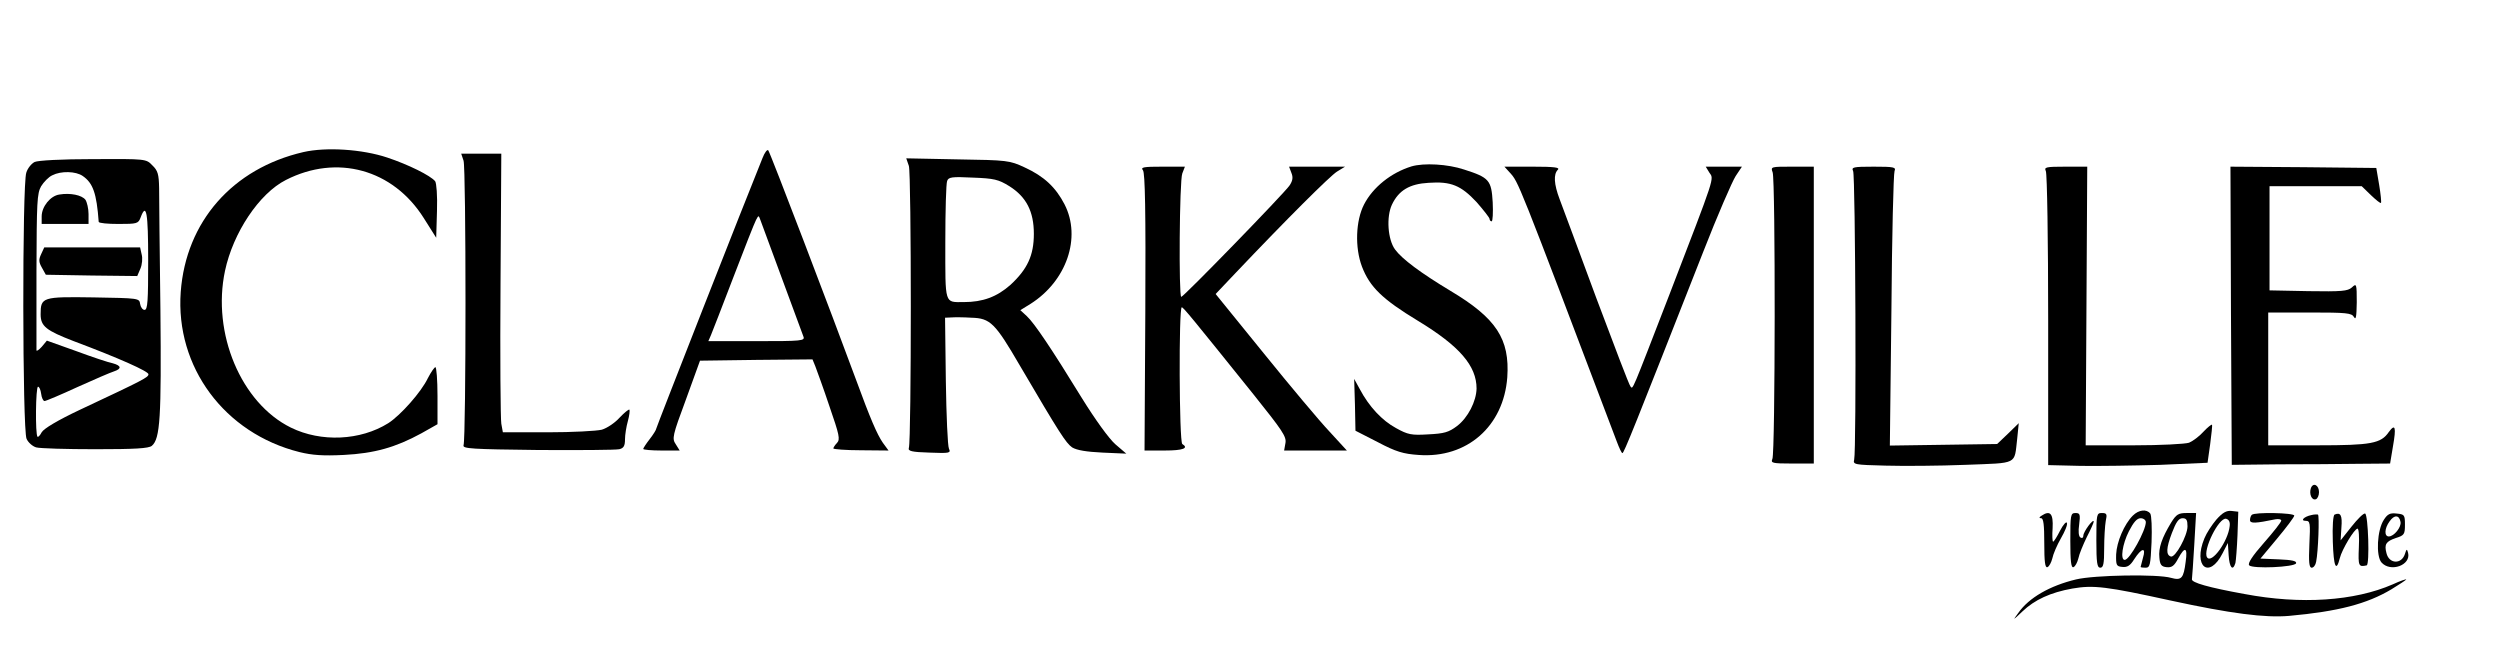
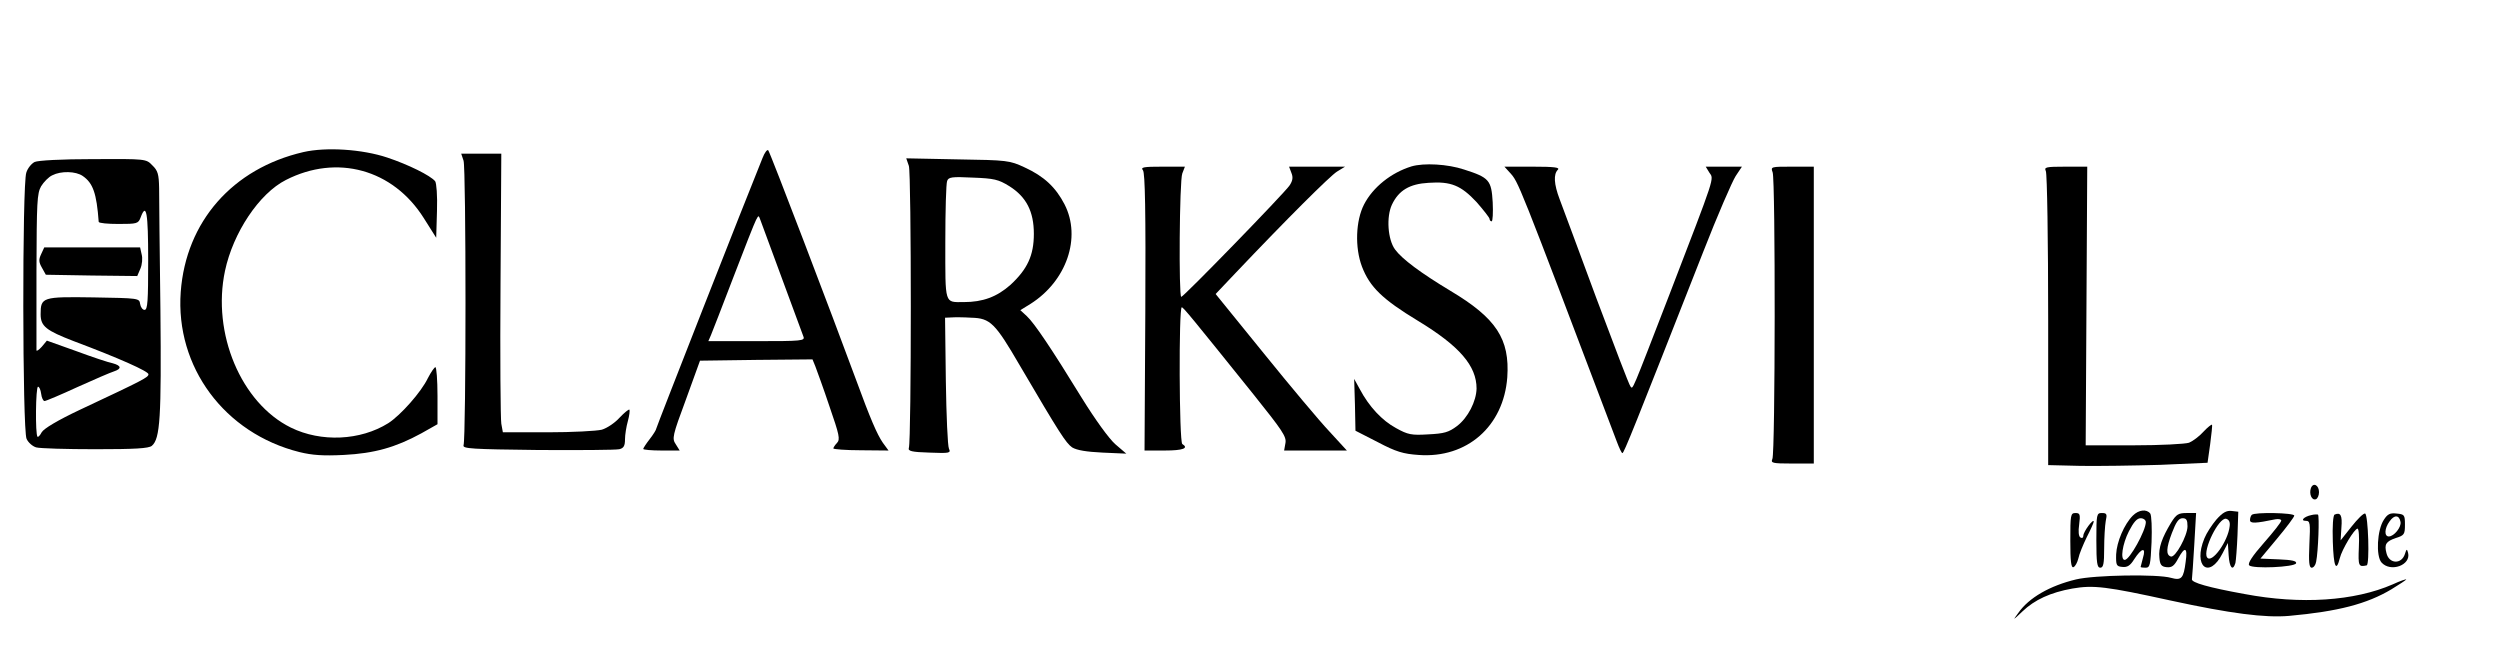
<svg xmlns="http://www.w3.org/2000/svg" version="1.0" width="960pt" height="256pt" viewBox="0 0 960 256" preserveAspectRatio="xMidYMid meet">
  <g transform="translate(0,256) scale(0.1,-0.1)" fill="#000000" stroke="none">
    <path d="M1165 1976 c-272 -63 -451 -267 -471 -537 -21 -288 168 -543 456 -615 49 -12 91 -15 170 -11 118 6 199 29 298 83 l62 35 0 109 c0 61 -4 110 -8 110 -4 0 -17 -19 -29 -42 -25 -53 -105 -143 -152 -173 -107 -67 -258 -74 -374 -17 -191 94 -304 362 -253 602 31 146 131 297 234 349 196 100 411 41 529 -146 l48 -76 3 103 c2 59 -2 107 -7 114 -18 22 -103 64 -184 91 -96 32 -234 41 -322 21z" />
    <path d="M2928 1953 c-62 -152 -408 -1034 -408 -1039 0 -4 -11 -22 -25 -40 -14 -18 -25 -35 -25 -38 0 -3 32 -6 70 -6 l70 0 -15 24 c-15 22 -13 32 39 172 l54 149 216 3 216 2 11 -27 c6 -16 31 -84 54 -153 38 -110 42 -127 29 -141 -8 -8 -14 -18 -14 -21 0 -3 48 -7 106 -7 l106 -1 -22 30 c-22 32 -48 92 -104 245 -90 244 -329 871 -336 878 -4 4 -14 -9 -22 -30z m75 -463 c42 -113 79 -213 82 -222 7 -17 -6 -18 -179 -18 l-186 0 10 23 c5 12 44 112 86 222 42 110 81 209 87 220 10 19 10 19 17 0 4 -11 41 -112 83 -225z" />
    <path d="M1780 1943 c10 -28 10 -1064 0 -1093 -4 -13 32 -15 285 -18 160 -1 300 0 313 3 17 4 22 13 22 38 0 17 5 49 11 70 6 22 8 41 6 44 -3 2 -20 -12 -38 -31 -18 -20 -48 -40 -68 -46 -20 -5 -113 -10 -208 -10 l-172 0 -6 33 c-3 17 -5 258 -3 535 l3 502 -77 0 -77 0 9 -27z" />
    <path d="M133 1938 c-12 -6 -27 -24 -32 -41 -16 -44 -15 -988 1 -1022 6 -14 23 -29 37 -33 14 -4 116 -7 227 -7 152 0 205 3 217 13 32 27 37 108 33 522 -3 223 -5 433 -5 468 -1 53 -5 67 -26 87 -24 25 -24 25 -227 24 -121 0 -212 -5 -225 -11z m185 -54 c39 -27 53 -66 61 -176 1 -5 35 -8 76 -8 71 0 76 1 85 25 22 59 29 20 29 -165 0 -156 -2 -190 -14 -190 -7 0 -15 10 -17 23 -3 22 -5 22 -179 25 -197 3 -203 1 -203 -65 0 -46 21 -62 127 -103 176 -66 287 -116 287 -127 0 -12 -17 -21 -262 -136 -87 -41 -140 -73 -148 -87 -6 -12 -14 -20 -16 -17 -9 9 -7 192 2 192 5 0 10 -12 12 -27 2 -16 8 -28 13 -28 5 0 62 24 127 54 64 29 127 56 140 60 30 10 28 22 -5 31 -16 3 -79 24 -141 47 l-112 40 -20 -24 c-11 -12 -20 -18 -20 -13 0 6 0 143 0 305 1 263 2 297 18 325 10 16 29 36 43 42 33 17 90 16 117 -3z" />
-     <path d="M228 1813 c-35 -5 -68 -47 -68 -84 l0 -29 90 0 90 0 0 38 c0 21 -6 46 -12 55 -14 18 -58 27 -100 20z" />
    <path d="M158 1584 c-10 -21 -9 -31 3 -52 l15 -27 176 -3 175 -2 12 28 c7 16 9 41 5 55 l-6 27 -184 0 -184 0 -12 -26z" />
    <path d="M3490 1923 c10 -29 10 -1053 0 -1083 -4 -12 10 -16 79 -18 77 -3 83 -2 75 15 -5 10 -10 127 -12 261 l-3 242 23 1 c13 1 48 1 78 -1 73 -2 91 -20 187 -185 152 -259 176 -296 200 -313 18 -11 55 -17 117 -20 l91 -4 -42 36 c-24 21 -77 94 -129 178 -116 189 -182 287 -211 314 l-25 23 39 24 c139 88 196 255 131 382 -34 66 -79 108 -153 142 -58 27 -66 28 -257 31 l-198 4 10 -29z m386 -78 c65 -41 94 -97 94 -183 0 -83 -25 -136 -90 -196 -52 -46 -106 -66 -179 -66 -75 0 -71 -13 -71 230 0 120 3 226 7 235 5 15 18 17 98 13 82 -3 99 -7 141 -33z" />
    <path d="M5420 1921 c-78 -24 -148 -80 -182 -146 -32 -62 -36 -165 -8 -239 30 -78 78 -125 215 -208 160 -97 225 -173 225 -260 -1 -49 -33 -112 -75 -144 -32 -24 -49 -29 -111 -32 -64 -4 -78 -1 -123 24 -54 29 -104 83 -139 149 l-22 40 3 -99 2 -100 86 -44 c70 -37 98 -45 156 -49 186 -14 327 110 341 298 10 147 -42 227 -218 332 -113 68 -186 122 -213 159 -28 38 -34 125 -12 172 26 55 68 80 141 84 86 6 124 -10 184 -74 27 -31 50 -60 50 -65 0 -5 4 -9 8 -9 4 0 6 33 4 73 -5 85 -13 95 -110 126 -63 21 -154 26 -202 12z" />
    <path d="M4389 1906 c8 -10 11 -156 9 -545 l-3 -531 78 0 c70 0 93 9 67 25 -12 7 -14 525 -2 525 7 -1 37 -38 275 -334 112 -140 128 -163 123 -188 l-5 -28 120 0 121 0 -67 73 c-37 39 -151 175 -252 300 l-185 228 73 77 c204 215 366 376 393 393 l31 19 -107 0 -108 0 9 -24 c7 -17 5 -30 -7 -48 -20 -30 -407 -428 -416 -428 -10 0 -7 447 4 474 l10 26 -86 0 c-73 0 -85 -2 -75 -14z" />
    <path d="M5797 1898 c35 -39 25 -14 412 -1035 9 -24 18 -43 21 -43 6 0 44 95 310 772 55 141 112 272 125 292 l24 36 -70 0 -69 0 14 -23 c18 -26 25 -4 -153 -467 -149 -385 -140 -365 -150 -354 -5 5 -63 158 -131 339 -67 182 -131 353 -141 380 -22 58 -24 96 -7 113 9 9 -12 12 -97 12 l-108 0 20 -22z" />
    <path d="M6807 1898 c11 -31 10 -1078 -1 -1100 -7 -16 -1 -18 75 -18 l84 0 0 570 0 570 -83 0 c-82 0 -83 0 -75 -22z" />
-     <path d="M7116 1903 c9 -19 13 -1073 4 -1108 -5 -19 1 -20 120 -23 69 -2 207 -1 307 3 205 8 187 -1 199 100 l6 60 -41 -40 -42 -40 -206 -3 -206 -3 6 518 c2 285 8 526 12 536 6 15 -1 17 -80 17 -80 0 -86 -2 -79 -17z" />
    <path d="M7856 1903 c5 -10 9 -268 9 -574 l0 -555 125 -3 c69 -1 206 1 306 4 l181 8 10 71 c5 39 9 73 7 75 -2 2 -17 -10 -33 -27 -16 -18 -41 -36 -55 -42 -15 -5 -110 -10 -212 -10 l-185 0 3 535 3 535 -84 0 c-76 0 -82 -2 -75 -17z" />
-     <path d="M8567 1348 l3 -573 182 2 c101 0 238 1 304 2 l122 1 11 66 c13 74 9 89 -16 55 -30 -44 -68 -51 -273 -51 l-190 0 0 255 0 255 160 0 c141 0 160 -2 169 -17 8 -14 10 1 11 56 0 72 -1 74 -19 57 -16 -14 -39 -16 -167 -14 l-149 3 0 200 0 200 177 0 177 0 35 -34 c20 -19 37 -33 39 -30 2 2 -1 33 -7 69 l-11 65 -280 3 -280 2 2 -572z" />
    <path d="M8874 686 c-8 -22 3 -49 19 -43 6 2 12 14 12 27 0 27 -22 39 -31 16z" />
    <path d="M8190 580 c-33 -33 -62 -101 -64 -149 -1 -42 1 -46 24 -48 19 -2 30 5 45 29 29 45 47 48 34 6 -5 -18 -9 -34 -9 -35 0 -2 9 -3 19 -3 17 0 19 10 23 98 2 53 0 103 -5 110 -14 18 -44 15 -67 -8z m50 -25 c0 -32 -62 -145 -81 -145 -18 0 -9 61 16 110 18 35 31 50 45 50 11 0 20 -7 20 -15z" />
    <path d="M8511 565 c-17 -20 -38 -52 -46 -72 -45 -108 18 -160 70 -57 l20 39 3 -47 c3 -48 16 -63 26 -30 2 9 6 58 8 107 l3 90 -26 3 c-19 2 -34 -6 -58 -33z m51 -25 c-6 -59 -70 -147 -87 -120 -17 27 45 153 73 148 11 -3 16 -12 14 -28z" />
-     <path d="M7840 580 c-10 -6 -11 -10 -2 -10 9 0 12 -26 12 -96 0 -71 3 -95 12 -92 7 3 15 18 19 34 3 16 18 51 33 77 15 26 26 52 23 59 -2 7 -14 -6 -26 -29 -12 -24 -24 -43 -27 -43 -3 0 -4 24 -2 52 3 55 -9 70 -42 48z" />
    <path d="M7950 484 c0 -79 3 -105 12 -102 7 3 15 18 19 34 3 16 18 52 32 81 15 29 27 56 27 60 -1 14 -40 -39 -40 -54 0 -8 -5 -11 -11 -7 -7 4 -9 23 -5 50 5 39 3 44 -14 44 -19 0 -20 -7 -20 -106z" />
    <path d="M8050 485 c0 -87 3 -105 15 -105 12 0 15 15 15 74 0 40 3 88 6 105 6 27 4 31 -15 31 -20 0 -21 -5 -21 -105z" />
    <path d="M8337 553 c-35 -58 -49 -97 -45 -134 2 -28 8 -35 28 -37 20 -2 29 5 44 33 26 48 37 44 29 -12 -8 -64 -16 -73 -56 -62 -51 15 -294 11 -365 -6 -100 -24 -181 -70 -222 -129 -22 -30 -21 -29 16 6 47 45 108 73 192 88 81 14 131 8 377 -46 230 -50 363 -67 455 -59 189 17 299 46 393 102 31 19 57 36 57 38 0 2 -24 -6 -52 -19 -147 -64 -352 -78 -569 -37 -138 25 -205 44 -202 57 1 5 5 65 9 132 l7 122 -36 0 c-32 0 -40 -5 -60 -37z m63 -14 c0 -36 -47 -122 -64 -116 -19 6 -18 32 4 90 16 42 26 57 41 57 15 0 19 -7 19 -31z" />
    <path d="M8647 583 c-4 -3 -7 -13 -7 -20 0 -14 21 -13 98 3 12 2 22 0 22 -5 0 -6 -30 -44 -67 -86 -44 -50 -63 -79 -56 -86 14 -14 175 -7 180 8 3 9 -17 13 -66 15 l-71 3 65 78 c36 43 65 82 65 87 0 11 -153 14 -163 3z" />
    <path d="M8875 582 c-28 -6 -43 -22 -21 -22 17 0 18 -8 14 -90 -3 -69 -1 -90 9 -90 7 0 15 10 17 23 8 38 13 177 7 181 -3 1 -15 1 -26 -2z" />
    <path d="M8965 584 c-6 -2 -9 -44 -7 -104 3 -97 13 -119 27 -63 8 33 56 113 68 113 5 0 7 -33 5 -72 -3 -72 -1 -76 30 -69 12 2 6 195 -6 199 -6 2 -29 -21 -52 -50 l-42 -53 3 49 c4 47 -3 60 -26 50z" />
    <path d="M9154 564 c-26 -39 -31 -139 -9 -164 35 -39 114 -10 102 37 -4 16 -6 16 -12 -4 -13 -41 -61 -39 -71 3 -9 34 -2 45 36 58 32 10 35 14 35 51 0 38 -2 40 -32 43 -25 3 -35 -2 -49 -24z m64 -8 c4 -20 -25 -56 -45 -56 -18 0 -17 31 3 58 18 26 37 25 42 -2z" />
  </g>
</svg>